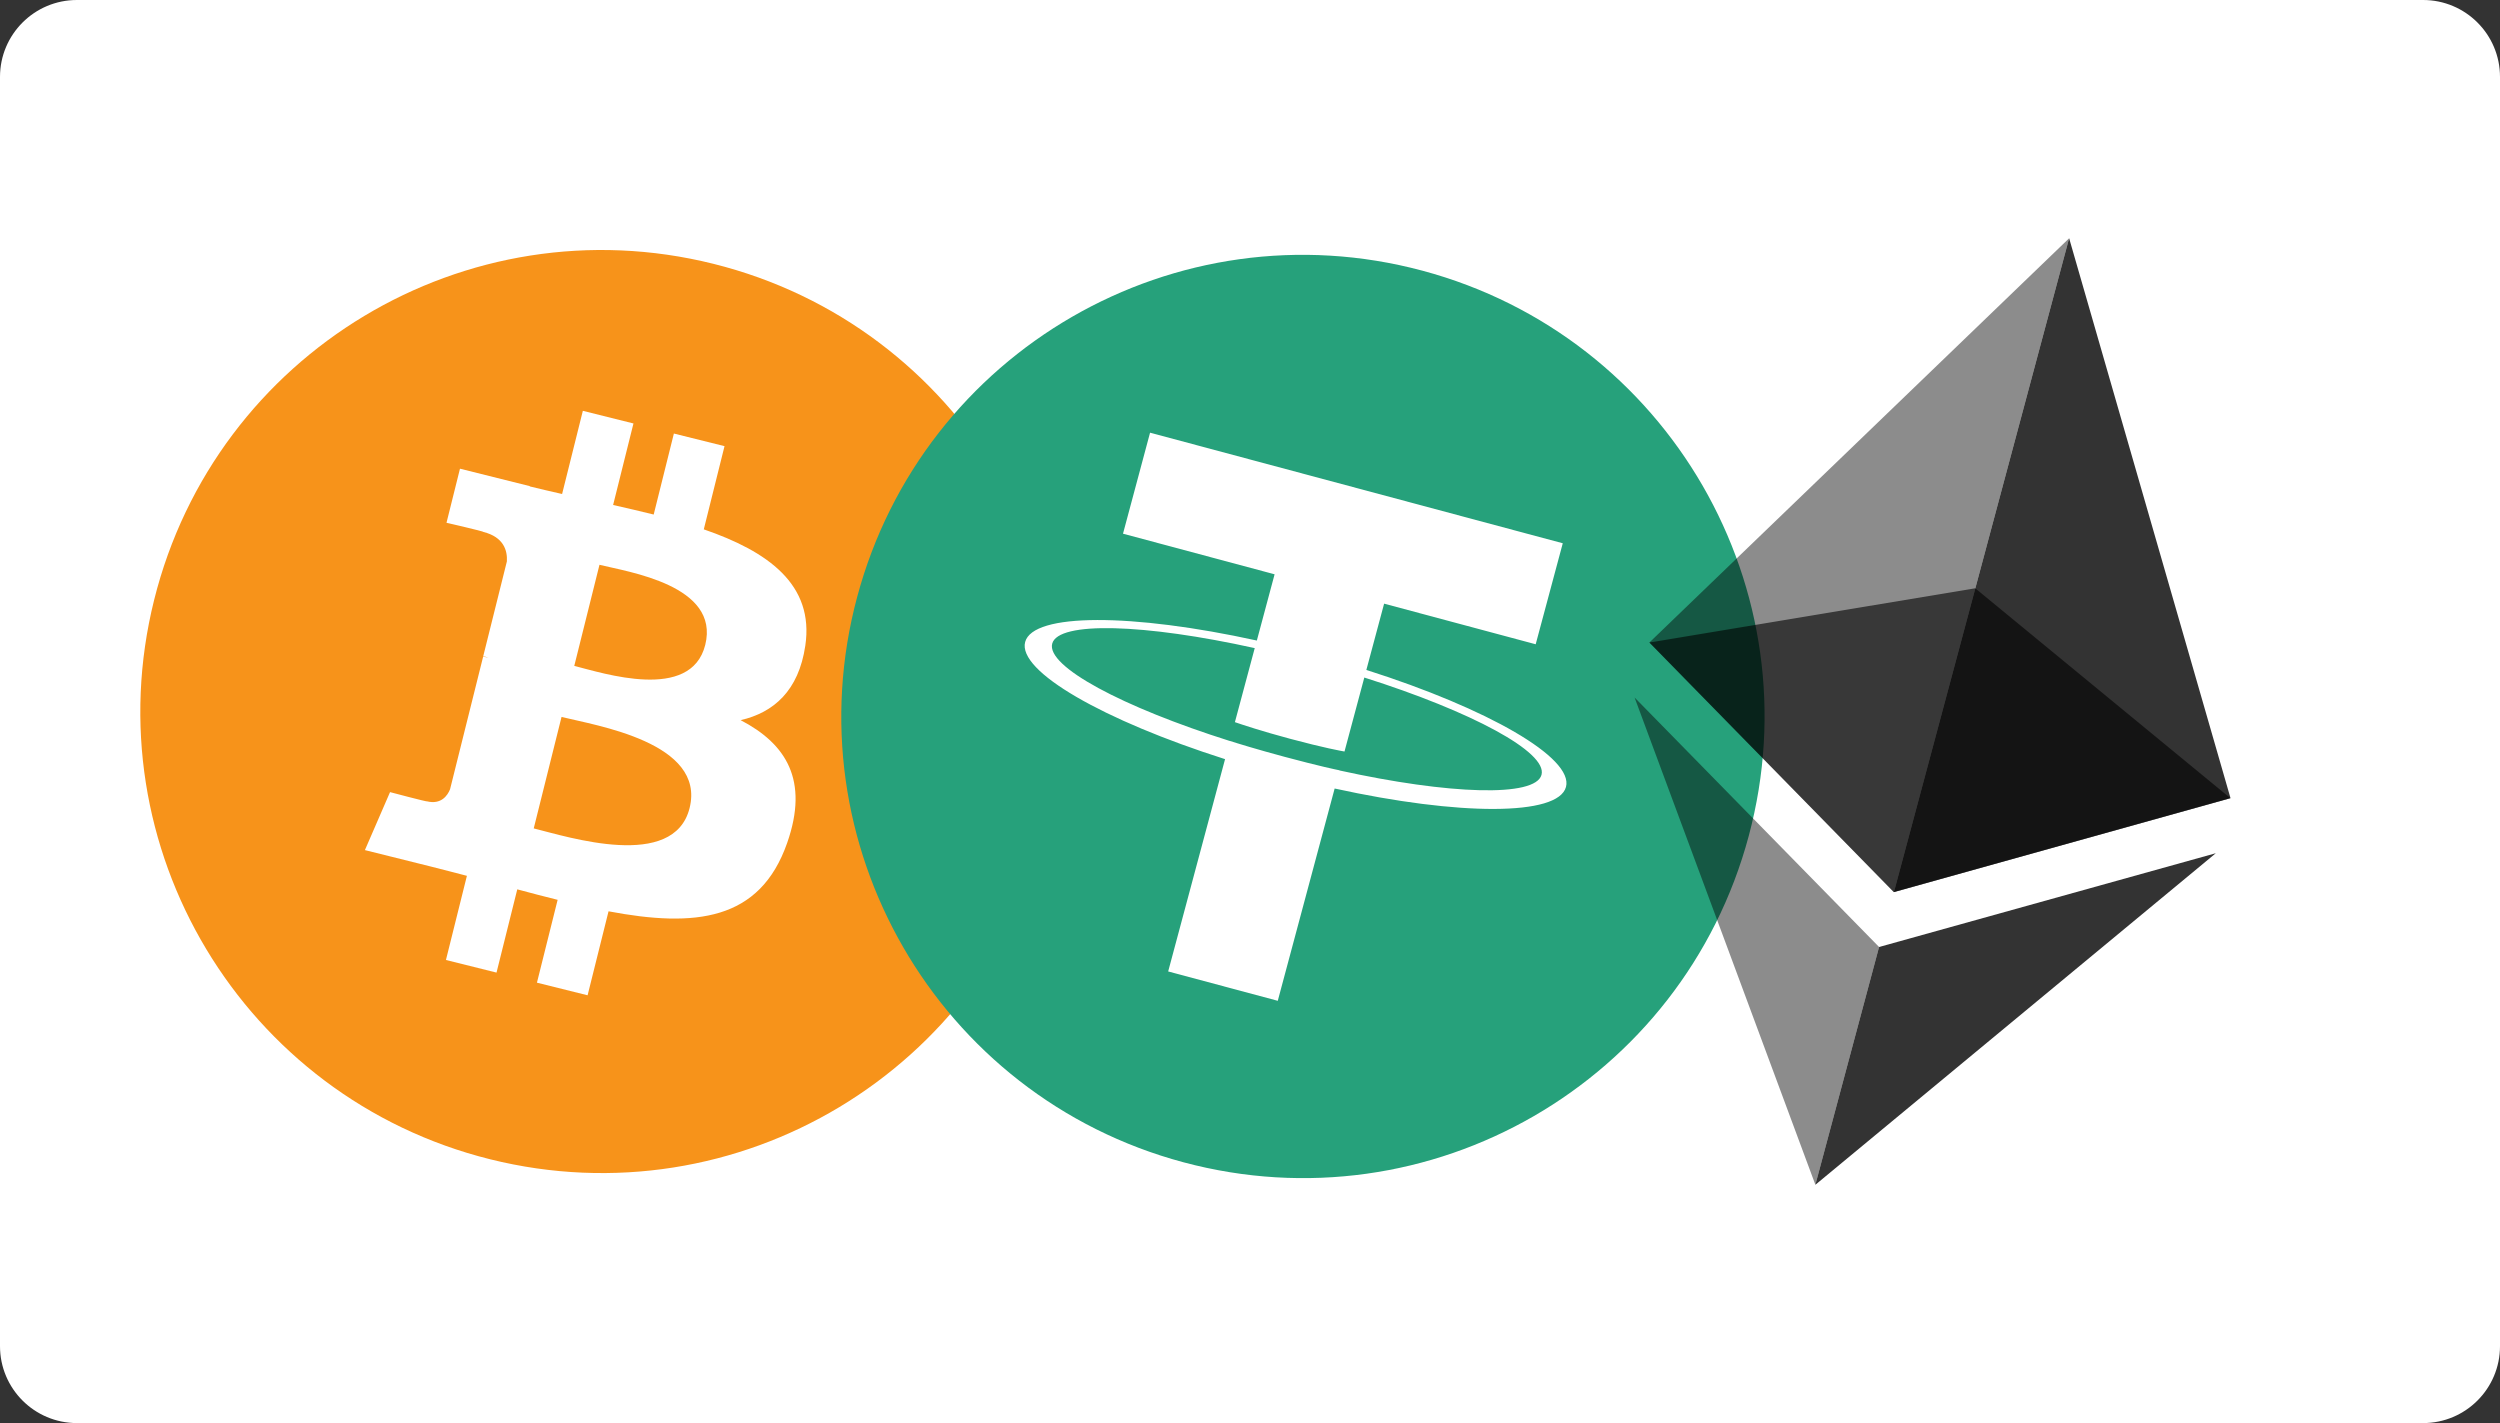
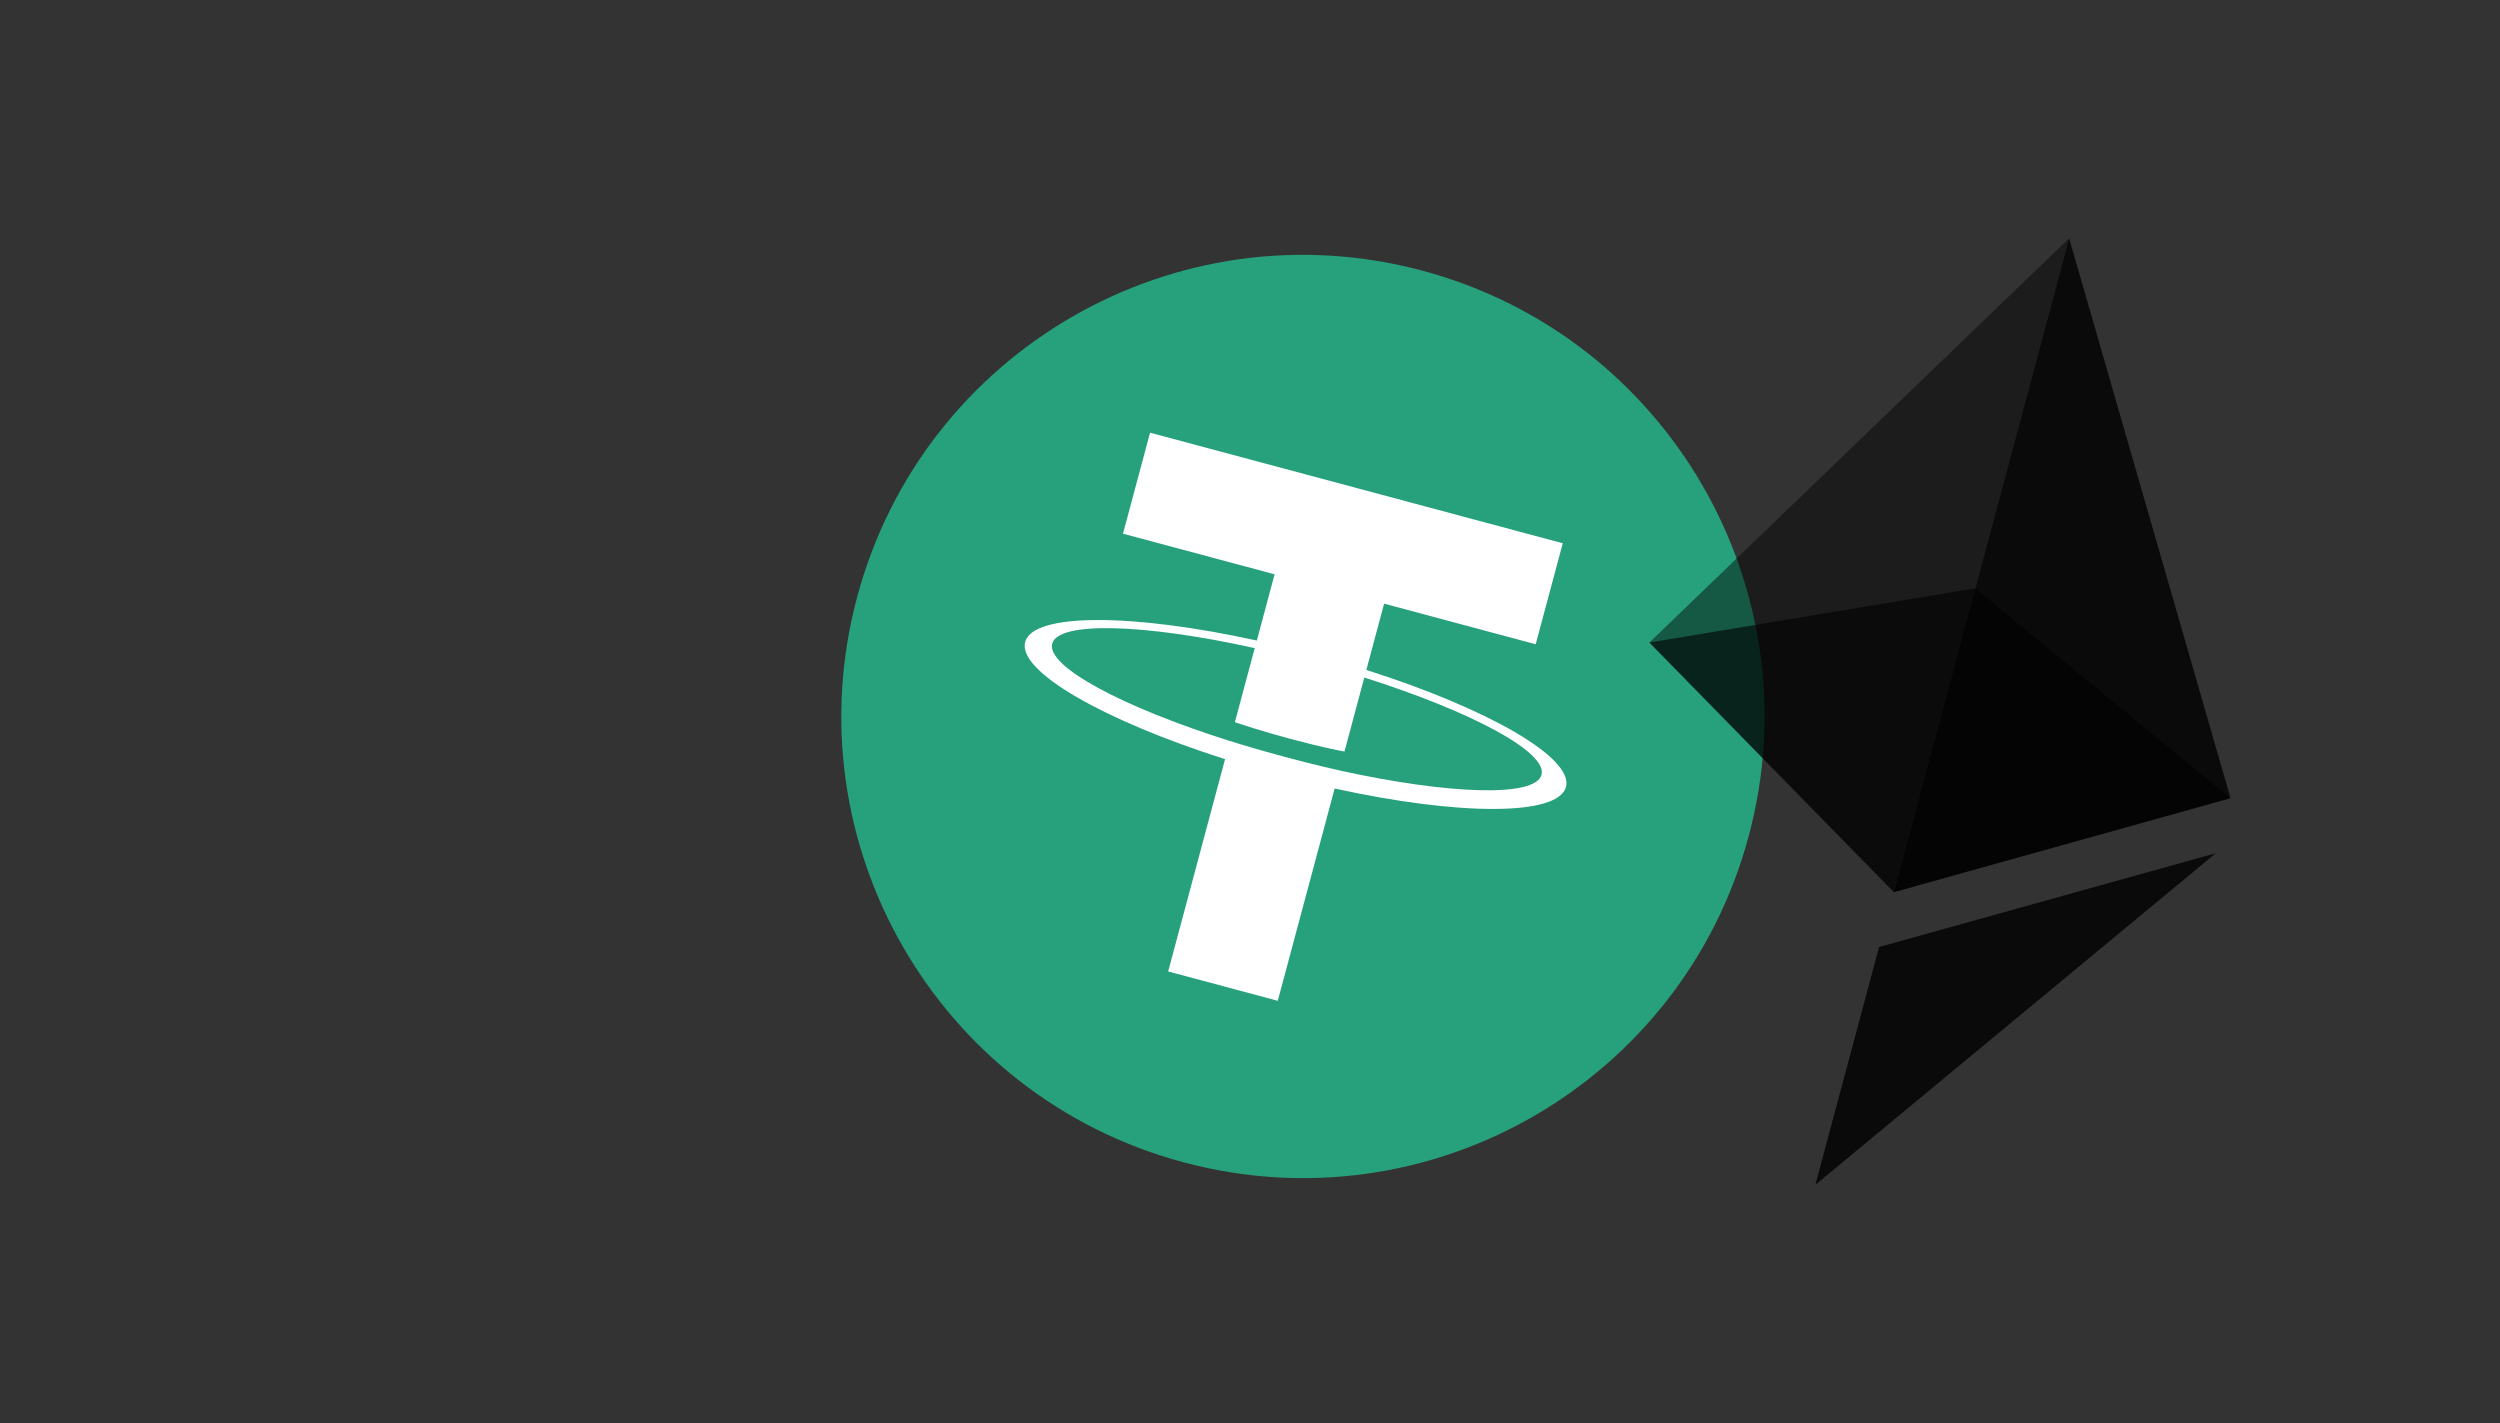
<svg xmlns="http://www.w3.org/2000/svg" width="130" height="74" viewBox="0 0 130 74" fill="none">
  <rect x="0" y="0" width="130" height="74" fill="#333333" stroke="none" />
-   <path d="M0 4C0 1.791 1.791 0 4 0H126C128.209 0 130 1.791 130 4V70C130 72.209 128.209 74 126 74H4C1.791 74 0 72.209 0 70V4Z" fill="white" />
  <g clip-path="url(#clip0_1165_4219)">
    <path d="M54.572 42.806C51.367 55.663 38.345 63.488 25.486 60.282C12.633 57.076 4.808 44.053 8.015 31.197C11.219 18.338 24.241 10.513 37.096 13.718C49.954 16.924 57.778 29.948 54.572 42.806Z" fill="#F7931A" />
    <path d="M41.875 33.581C42.353 30.388 39.921 28.671 36.597 27.526L37.675 23.2L35.042 22.544L33.992 26.756C33.3 26.583 32.589 26.421 31.882 26.259L32.94 22.02L30.308 21.363L29.229 25.688C28.656 25.557 28.093 25.428 27.547 25.293L27.55 25.279L23.919 24.372L23.218 27.185C23.218 27.185 25.172 27.633 25.131 27.66C26.197 27.927 26.39 28.632 26.358 29.192L25.129 34.12C25.203 34.139 25.298 34.166 25.403 34.208C25.315 34.186 25.221 34.162 25.125 34.139L23.403 41.042C23.272 41.367 22.941 41.852 22.196 41.668C22.222 41.706 20.282 41.19 20.282 41.19L18.975 44.205L22.401 45.059C23.039 45.218 23.664 45.386 24.279 45.543L23.189 49.919L25.819 50.575L26.898 46.246C27.617 46.441 28.314 46.621 28.997 46.791L27.921 51.099L30.555 51.755L31.644 47.388C36.135 48.238 39.511 47.895 40.932 43.834C42.078 40.564 40.875 38.678 38.513 37.448C40.233 37.051 41.529 35.919 41.875 33.581ZM35.859 42.018C35.045 45.288 29.539 43.52 27.754 43.077L29.2 37.281C30.985 37.726 36.709 38.608 35.859 42.018ZM36.673 33.534C35.931 36.509 31.348 34.998 29.862 34.627L31.173 29.369C32.659 29.74 37.446 30.431 36.673 33.534Z" fill="white" />
  </g>
  <path d="M61.541 60.439C74.344 63.87 87.504 56.272 90.935 43.469C94.366 30.666 86.768 17.506 73.964 14.075C61.161 10.644 48.001 18.242 44.571 31.046C41.14 43.849 48.738 57.009 61.541 60.439Z" fill="#26A17B" />
  <path d="M69.651 40.059L69.652 40.055C69.489 40.023 68.648 39.85 66.807 39.357C65.335 38.962 64.314 38.645 63.953 38.528L63.952 38.532C58.358 36.765 54.399 34.65 54.715 33.468C55.031 32.291 59.522 32.435 65.246 33.702L64.215 37.552C64.577 37.677 65.622 38.025 67.087 38.417C68.846 38.889 69.746 39.05 69.914 39.079L70.944 35.232C76.526 37 80.474 39.112 80.159 40.29C79.843 41.468 75.364 41.322 69.65 40.063M71.051 34.834L71.974 31.39L79.856 33.502L81.264 28.25L59.803 22.5L58.396 27.752L66.279 29.864L65.356 33.308C58.87 31.885 53.716 31.862 53.308 33.383C52.901 34.904 57.38 37.462 63.703 39.476L60.745 50.515L66.444 52.042L69.402 41.003C75.876 42.422 81.024 42.443 81.431 40.922C81.838 39.406 77.371 36.846 71.054 34.838" fill="white" />
  <g clip-path="url(#clip1_1165_4219)">
-     <path opacity="0.6" d="M102.712 30.591L85.765 33.411L98.478 46.392L115.984 41.508L102.712 30.591Z" fill="black" />
+     <path opacity="0.6" d="M102.712 30.591L85.765 33.411L98.478 46.392L115.984 41.508L102.712 30.591" fill="black" />
    <path opacity="0.45" d="M85.772 33.406L98.486 46.387L107.595 12.39L85.772 33.406Z" fill="black" />
    <path opacity="0.8" d="M107.595 12.389L98.485 46.386L115.986 41.501L107.595 12.389Z" fill="black" />
-     <path opacity="0.45" d="M84.998 36.27L94.4 61.609L97.713 49.245L84.998 36.27Z" fill="black" />
    <path opacity="0.8" d="M97.712 49.244L94.399 61.608L115.222 44.367L97.712 49.244Z" fill="black" />
  </g>
  <defs>
    <clipPath id="clip0_1165_4219">
-       <rect width="48" height="48" fill="white" transform="translate(7.293 13)" />
-     </clipPath>
+       </clipPath>
    <clipPath id="clip1_1165_4219">
      <rect width="31.291" height="50.958" fill="white" transform="translate(92.482 8.34) rotate(15)" />
    </clipPath>
  </defs>
</svg>